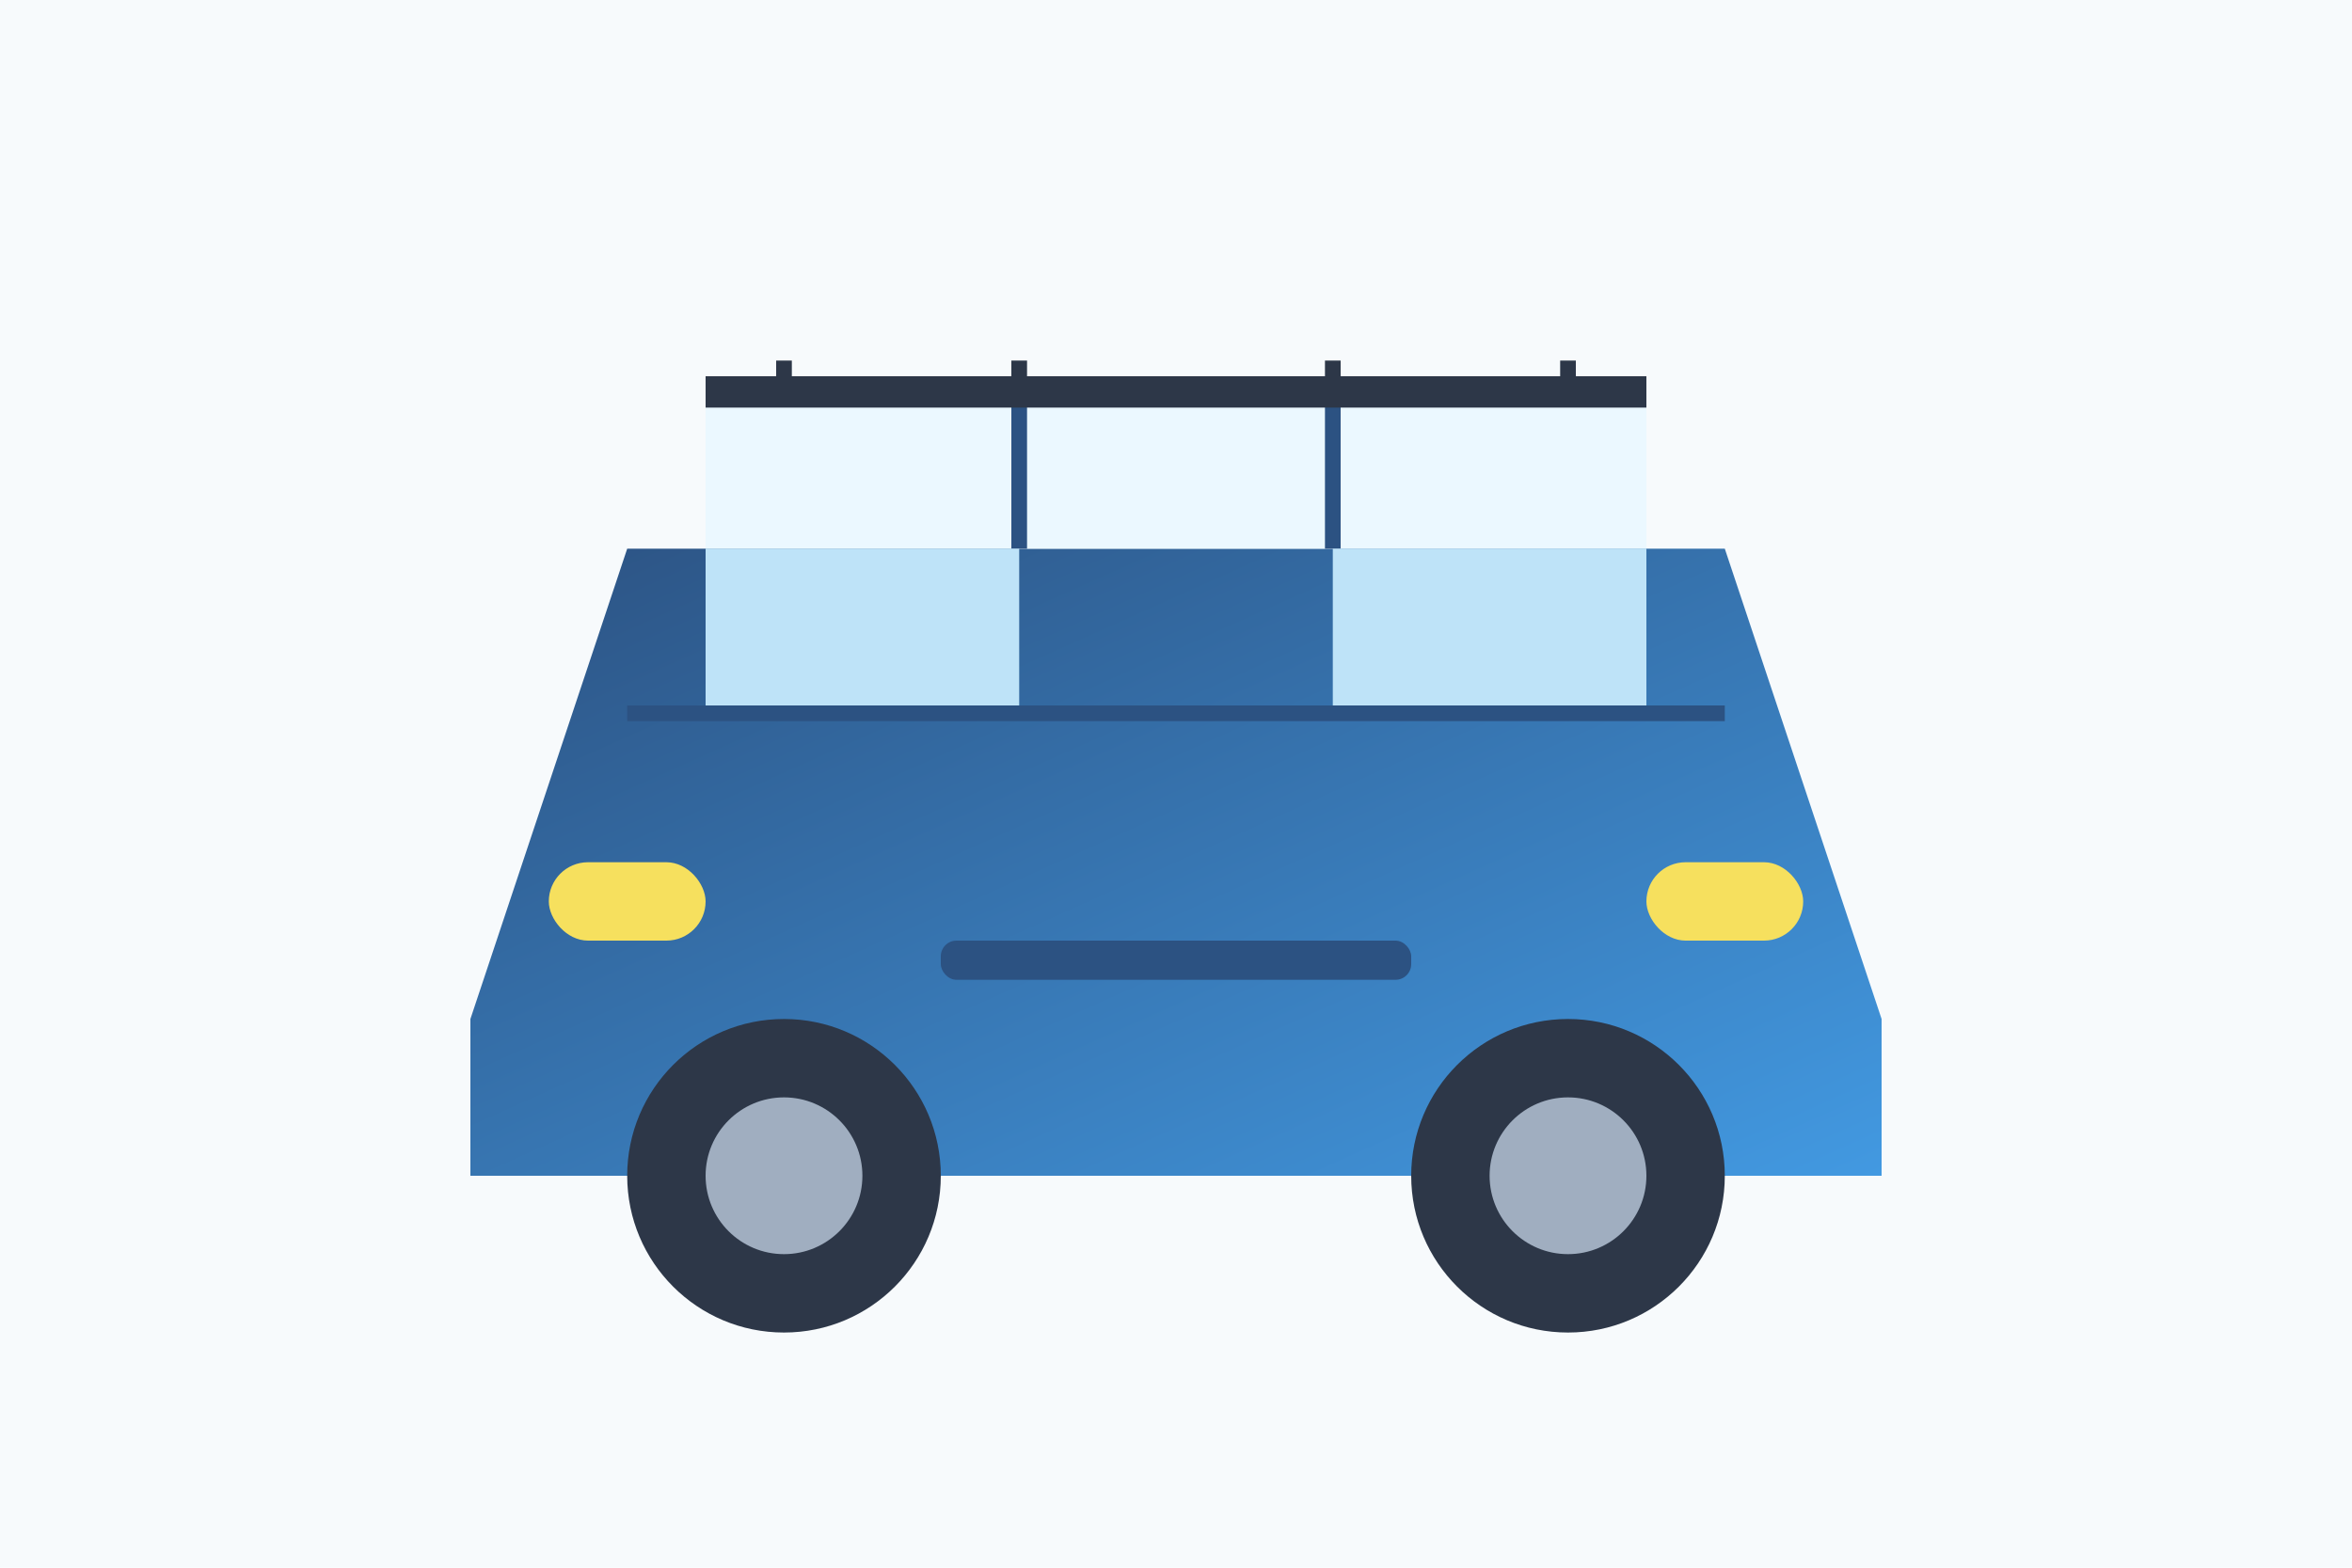
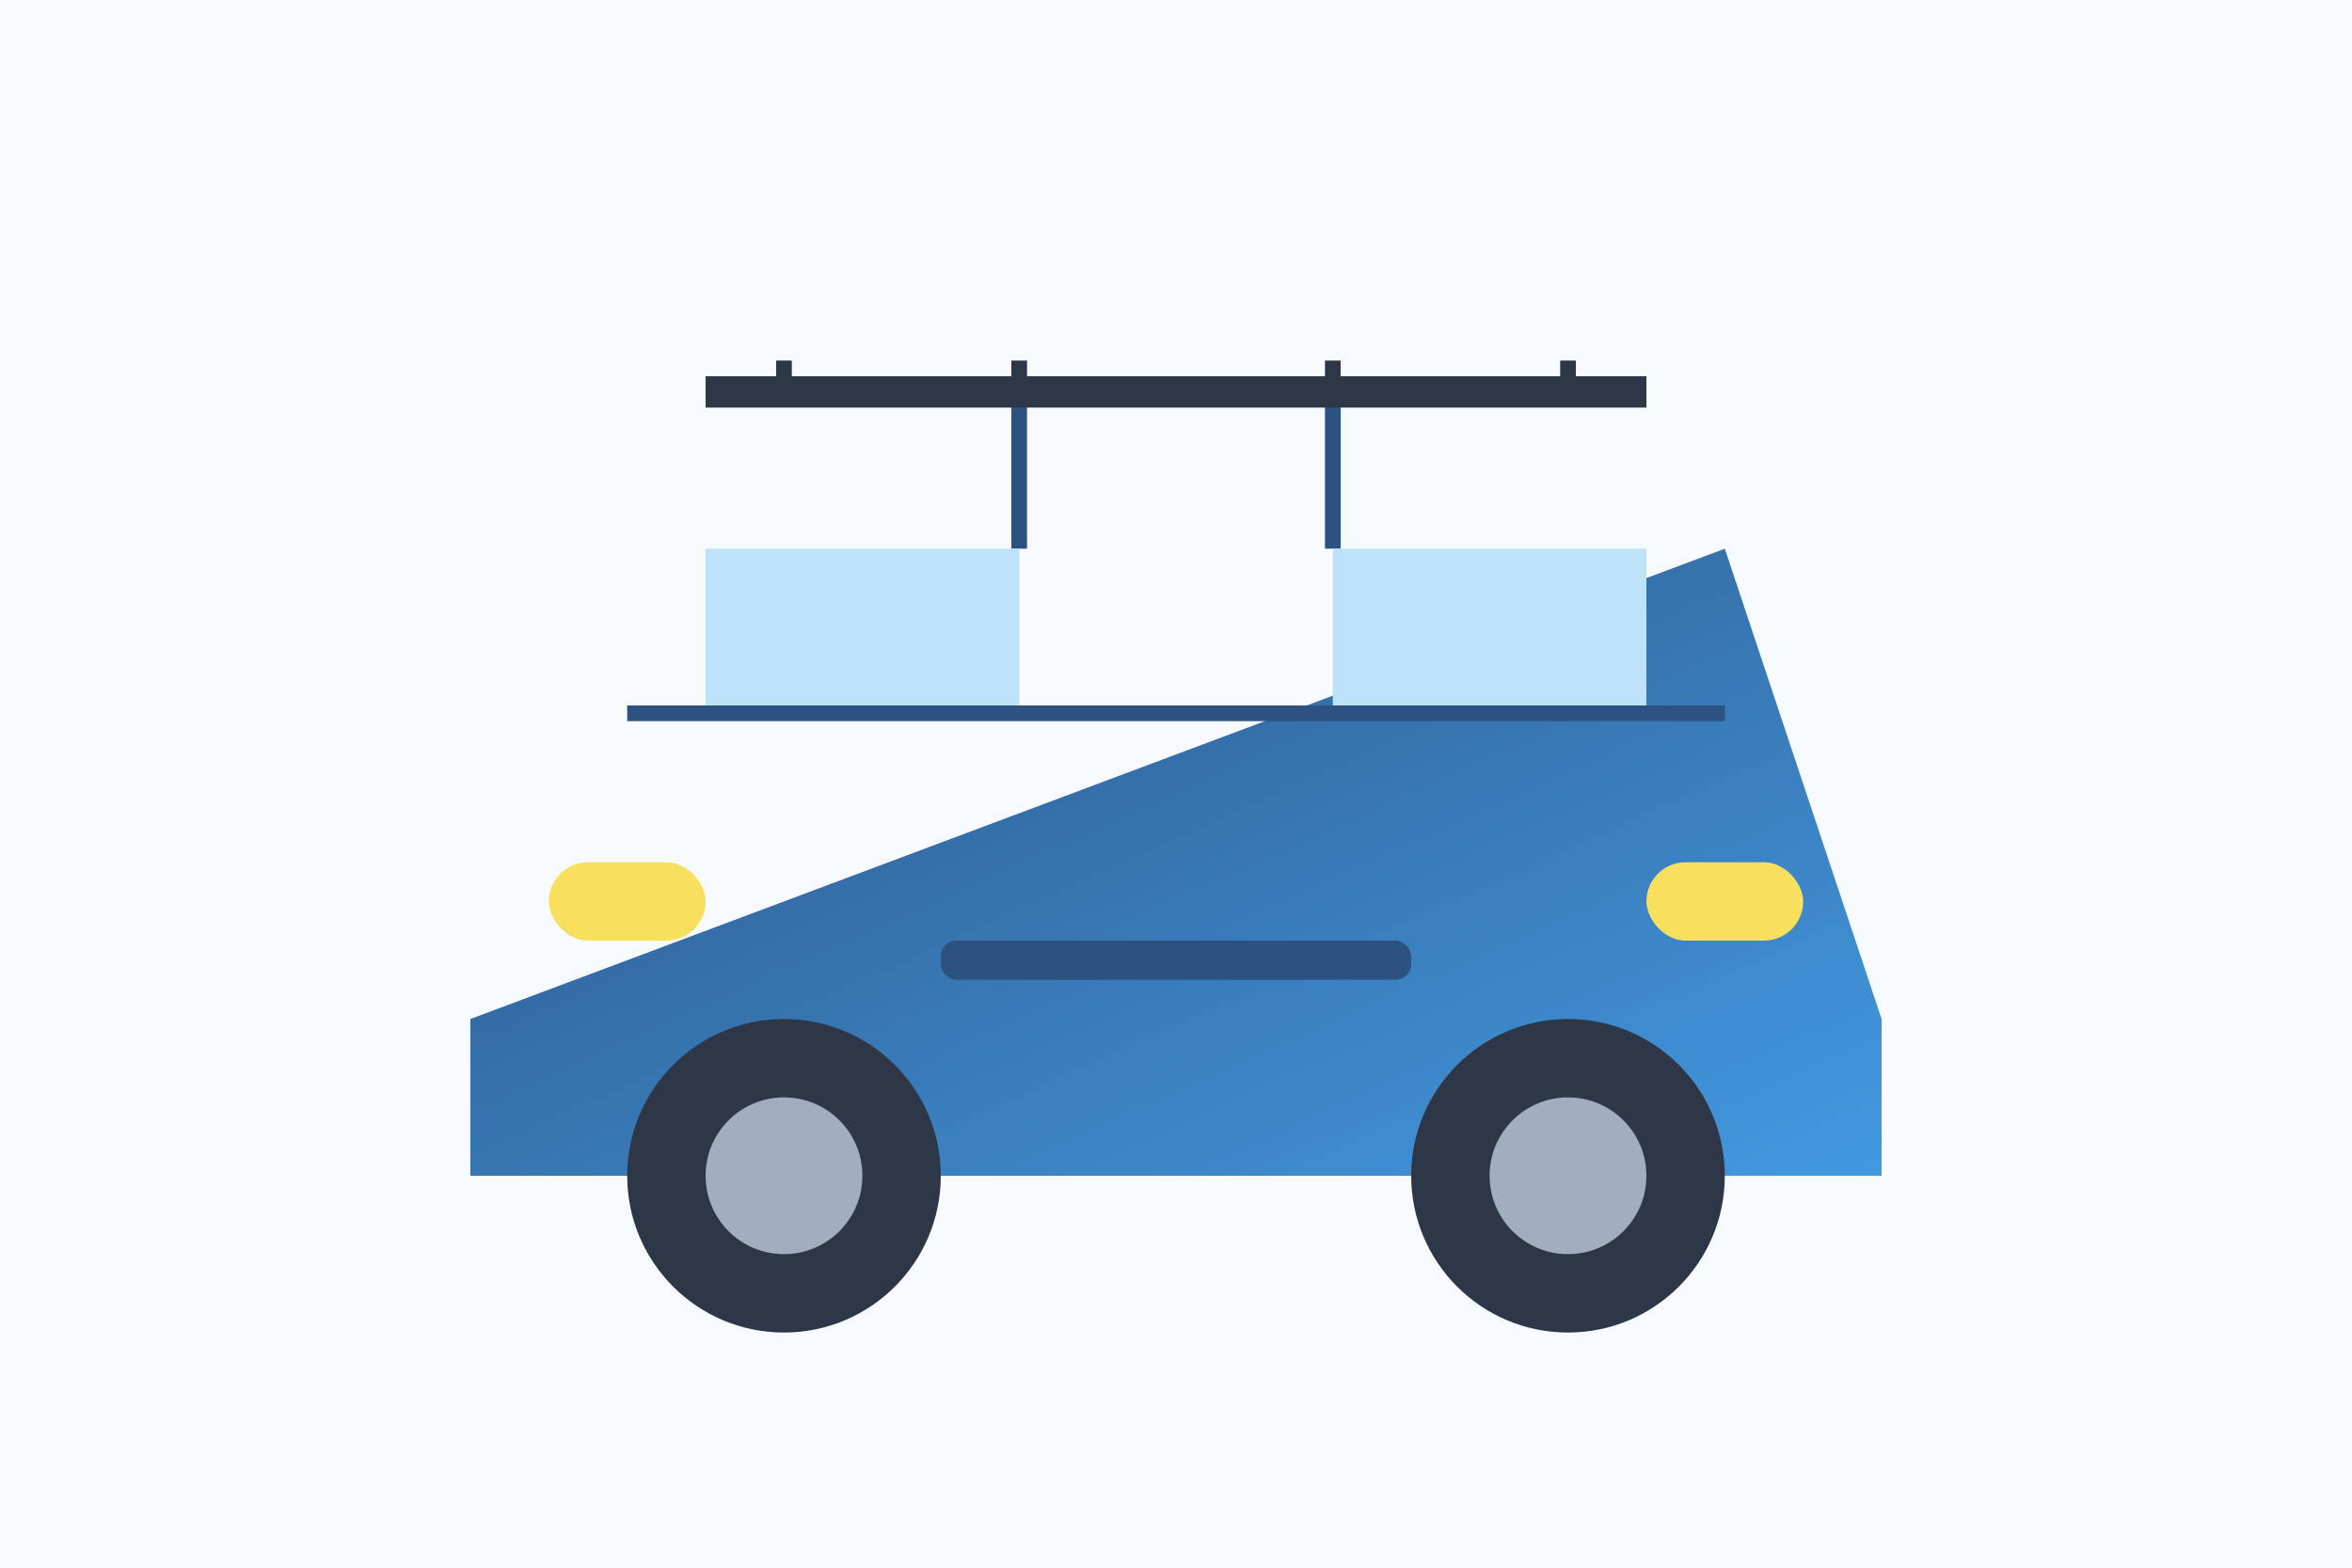
<svg xmlns="http://www.w3.org/2000/svg" width="300" height="200" viewBox="0 0 300 200">
  <defs>
    <linearGradient id="car2-gradient" x1="0%" y1="0%" x2="100%" y2="100%">
      <stop offset="0%" stop-color="#2c5282" />
      <stop offset="100%" stop-color="#4299e1" />
    </linearGradient>
  </defs>
  <rect width="300" height="200" fill="#f7fafc" />
-   <path d="M60,130 L80,70 L220,70 L240,130 L240,150 L60,150 Z" fill="url(#car2-gradient)" />
-   <path d="M90,70 L90,50 L210,50 L210,70 Z" fill="#ebf8ff" />
+   <path d="M60,130 L220,70 L240,130 L240,150 L60,150 Z" fill="url(#car2-gradient)" />
  <line x1="130" y1="50" x2="130" y2="70" stroke="#2c5282" stroke-width="2" />
  <line x1="170" y1="50" x2="170" y2="70" stroke="#2c5282" stroke-width="2" />
  <rect x="90" y="70" width="40" height="20" fill="#bee3f8" />
  <rect x="170" y="70" width="40" height="20" fill="#bee3f8" />
  <line x1="90" y1="50" x2="210" y2="50" stroke="#2d3748" stroke-width="4" />
  <line x1="100" y1="50" x2="100" y2="46" stroke="#2d3748" stroke-width="2" />
  <line x1="130" y1="50" x2="130" y2="46" stroke="#2d3748" stroke-width="2" />
  <line x1="170" y1="50" x2="170" y2="46" stroke="#2d3748" stroke-width="2" />
  <line x1="200" y1="50" x2="200" y2="46" stroke="#2d3748" stroke-width="2" />
  <rect x="70" y="110" width="20" height="10" rx="5" ry="5" fill="#f6e05e" />
  <rect x="210" y="110" width="20" height="10" rx="5" ry="5" fill="#f6e05e" />
  <circle cx="100" cy="150" r="20" fill="#2d3748" />
  <circle cx="100" cy="150" r="10" fill="#a0aec0" />
  <circle cx="200" cy="150" r="20" fill="#2d3748" />
  <circle cx="200" cy="150" r="10" fill="#a0aec0" />
  <rect x="120" y="120" width="60" height="5" rx="2" ry="2" fill="#2c5282" />
  <rect x="80" y="90" width="140" height="2" fill="#2c5282" />
</svg>